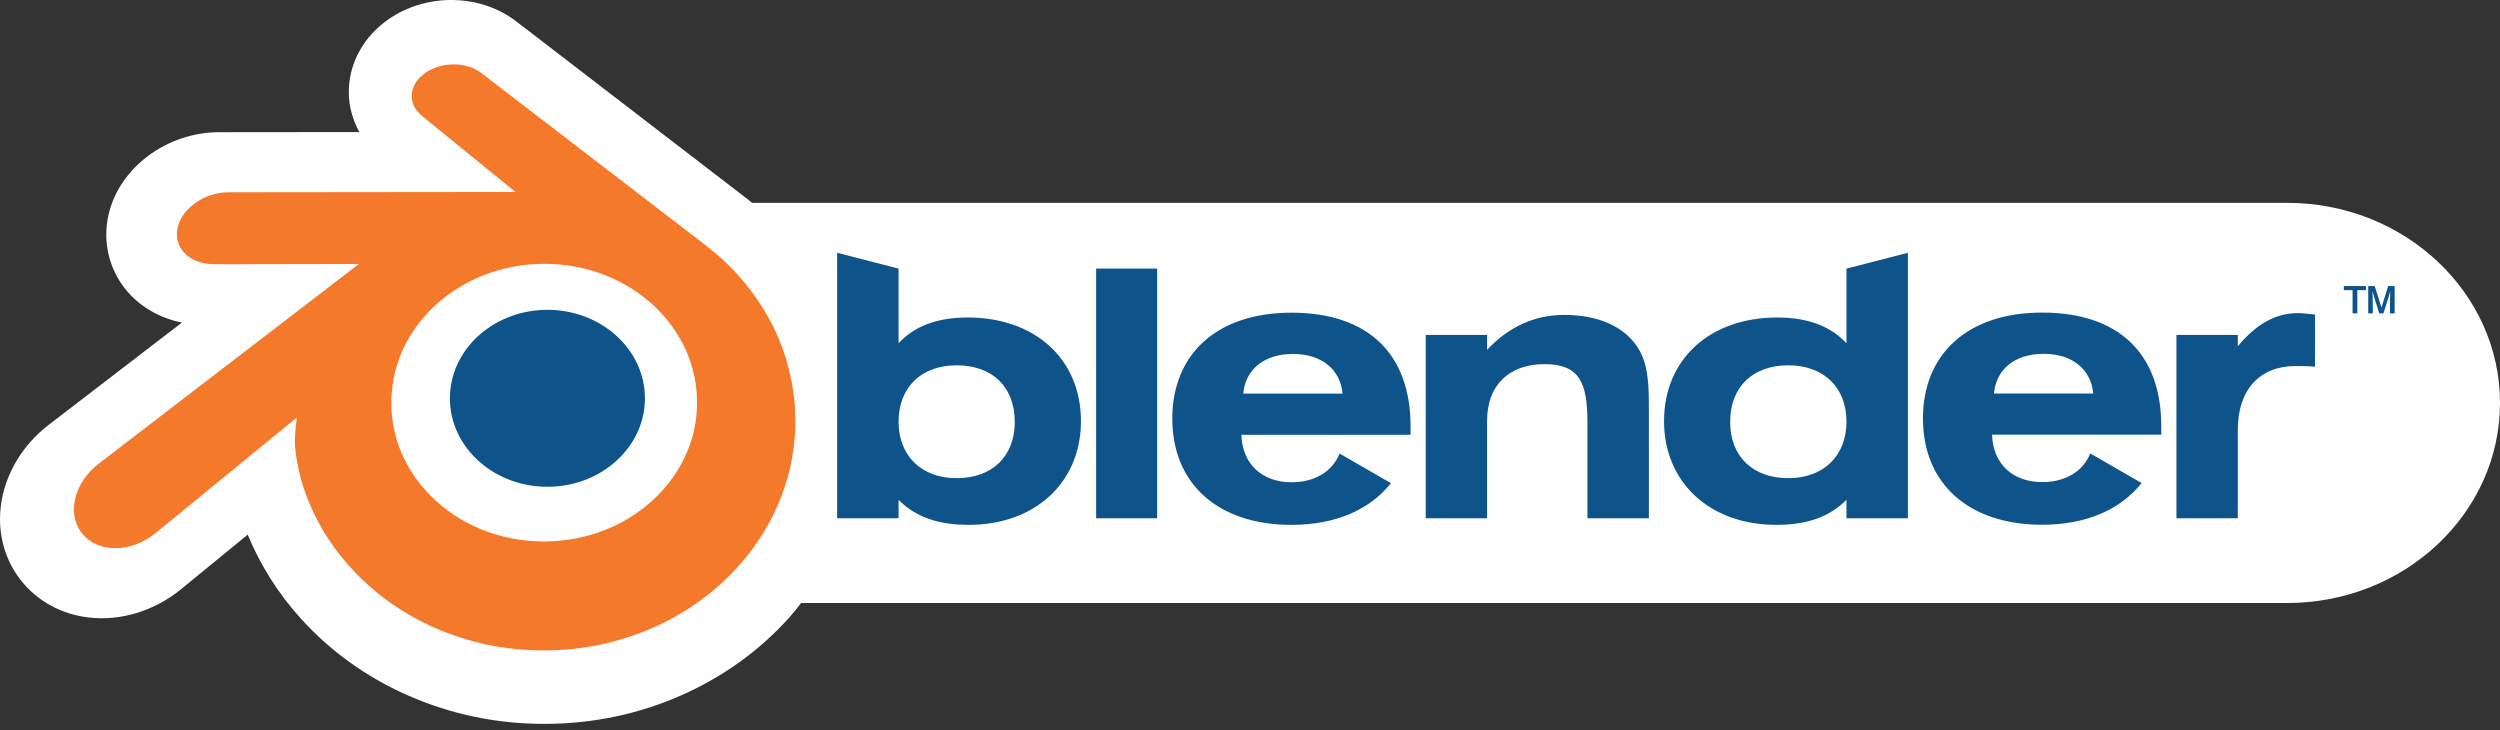
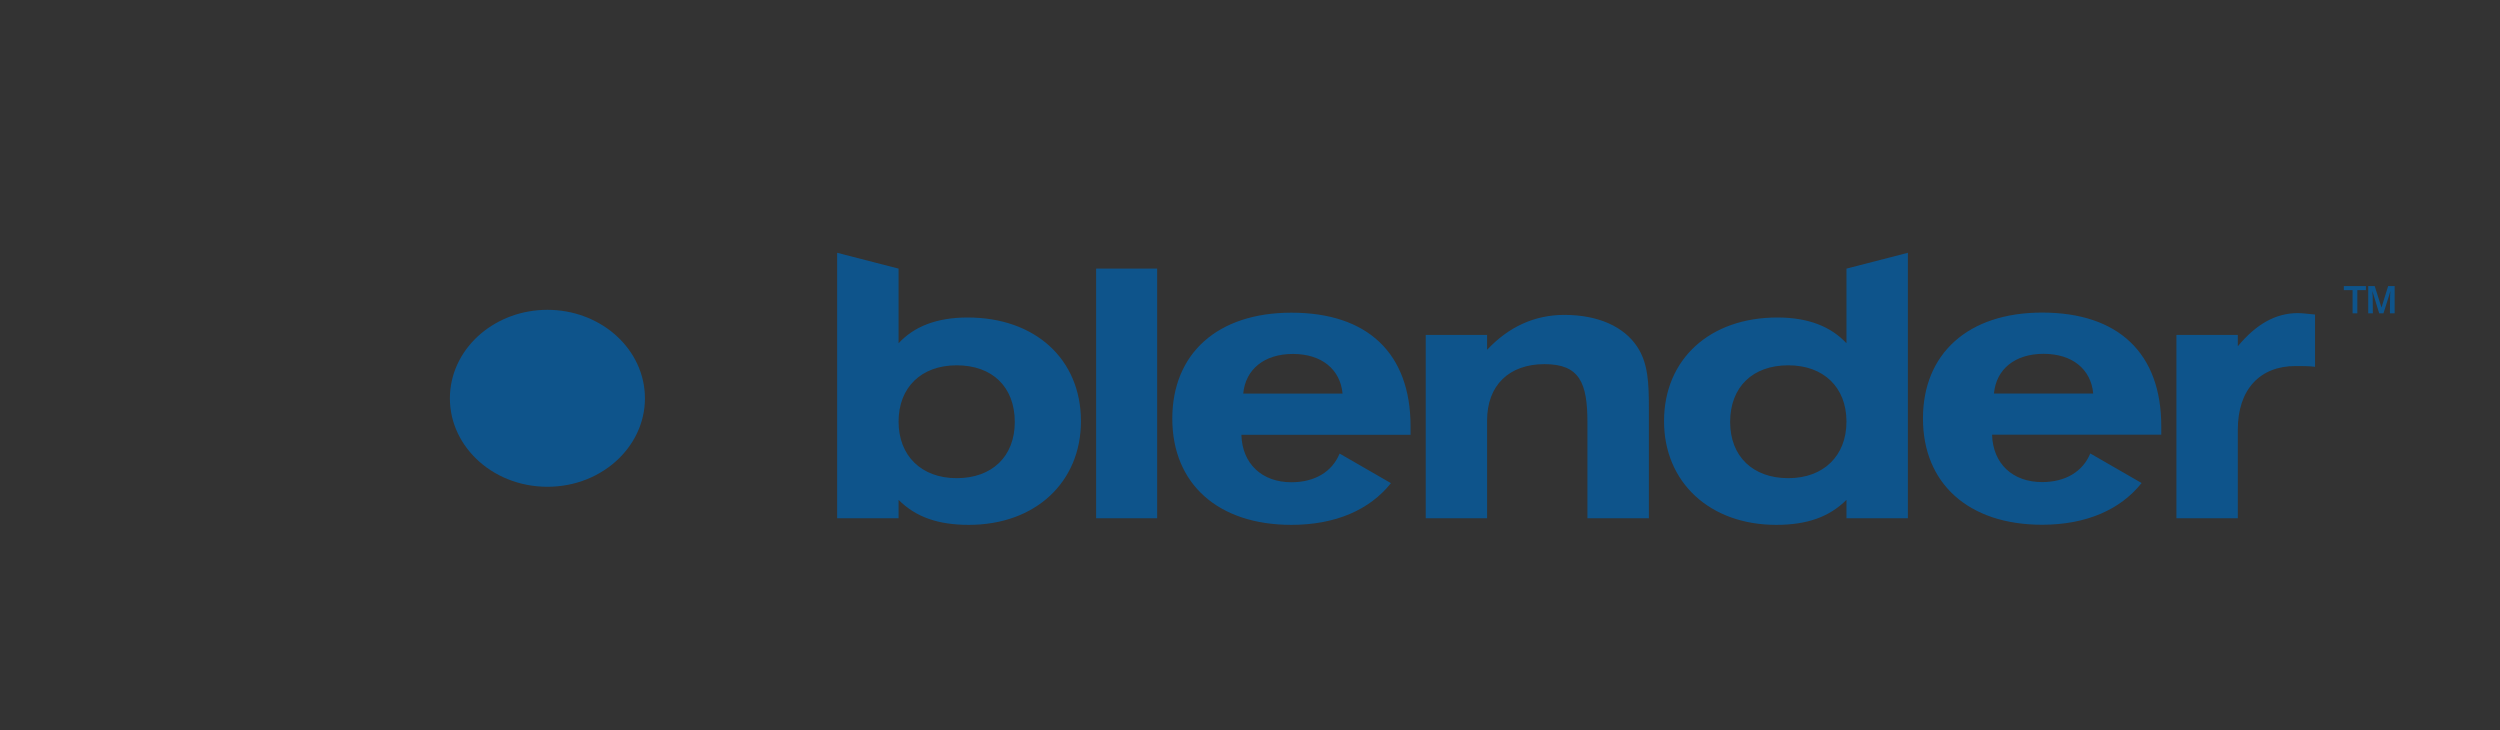
<svg xmlns="http://www.w3.org/2000/svg" viewBox="0 0 250 73" fill="none">
  <rect x="0" y="0" width="250" height="73" fill="#333333" stroke="none" />
-   <path d="M228.721 20.285H75.208C75.113 20.212 75.028 20.125 74.938 20.055C74.915 20.033 52.353 2.701 51.675 2.177L51.597 2.118C47.982 -0.649 42.613 -0.708 38.807 1.959C36.426 3.625 34.996 6.144 34.889 8.87C34.885 8.978 34.882 9.088 34.88 9.198C34.88 10.612 35.255 11.977 35.934 13.204L21.922 13.218C16.682 13.222 11.943 16.756 10.862 21.44C10.707 22.103 10.63 22.781 10.63 23.461C10.63 25.421 11.281 27.32 12.514 28.88C13.903 30.625 15.905 31.799 18.191 32.257L4.989 42.392C4.943 42.428 4.903 42.457 4.871 42.48C2.224 44.513 0.481 47.458 0.087 50.557C0.028 51.006 -0.001 51.457 3.48641e-05 51.909C3.48641e-05 54.141 0.713 56.263 2.064 57.998C3.709 60.102 6.137 61.438 8.902 61.752C12.07 62.119 15.404 61.103 18.042 58.971C18.058 58.958 21.325 56.28 24.769 53.462C26.047 56.55 27.849 59.394 30.096 61.868C33.043 65.124 36.625 67.697 40.736 69.517C45.057 71.432 49.688 72.399 54.5 72.388C59.316 72.379 63.944 71.4 68.259 69.474C72.379 67.63 75.953 65.048 78.889 61.797C79.32 61.316 79.717 60.81 80.114 60.301H228.721C240.461 60.301 250 51.326 250 40.295C250 29.262 240.461 20.285 228.721 20.285Z" fill="#FEFEFE" />
  <path d="M45.002 39.389C45.137 36.983 46.315 34.863 48.093 33.36C49.836 31.884 52.183 30.982 54.743 30.982C57.3 30.982 59.647 31.884 61.391 33.36C63.168 34.863 64.346 36.983 64.482 39.387C64.617 41.859 63.623 44.156 61.88 45.858C60.102 47.59 57.574 48.677 54.743 48.677C51.912 48.677 49.378 47.59 47.602 45.858C45.857 44.156 44.866 41.859 45.002 39.389Z" fill="#0E548B" />
-   <path d="M29.492 44.251C29.508 45.193 29.808 47.022 30.259 48.451C31.206 51.476 32.811 54.274 35.046 56.74C37.339 59.275 40.162 61.311 43.423 62.756C46.851 64.274 50.566 65.048 54.424 65.041C58.211 65.047 61.957 64.256 65.418 62.718C68.679 61.258 71.5 59.214 73.789 56.678C76.022 54.202 77.625 51.398 78.575 48.374C79.052 46.846 79.353 45.294 79.474 43.738C79.593 42.203 79.543 40.659 79.325 39.135C78.905 36.167 77.865 33.321 76.273 30.781C74.799 28.418 72.913 26.338 70.705 24.642L70.71 24.638L48.173 7.334C48.155 7.318 48.135 7.302 48.115 7.288C46.636 6.153 44.15 6.157 42.524 7.294C40.88 8.445 40.692 10.347 42.155 11.547L42.148 11.553L51.548 19.197L22.899 19.227H22.861C20.493 19.23 18.216 20.783 17.766 22.747C17.303 24.747 18.911 26.406 21.373 26.415L21.37 26.424L35.891 26.396L9.979 46.286L9.879 46.359C7.435 48.231 6.645 51.344 8.185 53.313C9.747 55.316 13.069 55.32 15.539 53.325L29.681 41.751C29.681 41.751 29.475 43.313 29.492 44.251ZM65.831 49.483C62.917 52.452 58.838 54.135 54.424 54.144C50.003 54.152 45.924 52.484 43.01 49.52C41.634 48.137 40.572 46.474 39.895 44.644C39.261 42.902 39.017 41.042 39.18 39.196C39.334 37.395 39.866 35.647 40.741 34.066C41.621 32.483 42.798 31.084 44.207 29.945C47.04 27.637 50.646 26.387 54.417 26.382C58.193 26.377 61.796 27.615 64.631 29.916C66.038 31.051 67.213 32.446 68.094 34.024C68.971 35.604 69.505 37.351 69.661 39.151C69.821 40.997 69.576 42.855 68.944 44.596C68.269 46.429 67.207 48.096 65.831 49.483Z" fill="#F4792B" />
  <path d="M199.396 39.35C199.614 36.922 201.491 35.382 204.357 35.382C207.228 35.382 209.104 36.922 209.321 39.35H199.396ZM209.027 45.344C208.293 47.144 206.563 48.209 204.212 48.209C201.269 48.209 199.288 46.371 199.208 43.469H216.127V42.615C216.127 35.344 211.86 31.258 204.212 31.258C196.786 31.258 192.296 35.382 192.296 41.85C192.296 48.357 196.856 52.475 204.212 52.475C208.626 52.475 212.049 50.962 214.159 48.303L209.027 45.344ZM124.324 39.361C124.547 36.933 126.424 35.394 129.294 35.394C132.159 35.394 134.035 36.933 134.255 39.361H124.324ZM133.961 45.356C133.226 47.16 131.496 48.225 129.141 48.225C126.203 48.225 124.217 46.383 124.139 43.479H141.055V42.63C141.055 35.356 136.788 31.268 129.141 31.268C121.711 31.268 117.23 35.394 117.23 41.862C117.23 48.369 121.788 52.486 129.141 52.486C133.554 52.486 136.979 50.979 139.093 48.315L133.961 45.356ZM109.613 26.862H115.714V51.824H109.613V26.862ZM142.573 33.494H148.709V34.98C150.881 32.662 153.489 31.49 156.431 31.49C159.819 31.49 162.385 32.662 163.709 34.657C164.815 36.305 164.888 38.294 164.888 40.907V51.824H158.743V42.232C158.743 38.252 157.943 36.414 154.449 36.414C150.918 36.414 148.709 38.518 148.709 42.049V51.824H142.573V33.494ZM184.647 42.159C184.647 45.576 182.365 47.817 178.832 47.817C175.297 47.817 173.015 45.652 173.015 42.199C173.015 38.694 175.267 36.531 178.832 36.531C182.365 36.531 184.647 38.733 184.647 42.159ZM184.647 34.325C183.096 32.662 180.852 31.75 177.732 31.75C171 31.75 166.404 35.9 166.404 42.121C166.404 48.22 170.969 52.486 177.621 52.486C180.671 52.486 182.91 51.715 184.647 49.986V51.824H190.787V25.279L184.647 26.862V34.325ZM95.667 36.531C99.235 36.531 101.478 38.694 101.478 42.199C101.478 45.652 99.199 47.817 95.667 47.817C92.137 47.817 89.857 45.576 89.857 42.159C89.857 38.733 92.137 36.531 95.667 36.531ZM89.857 26.862L83.715 25.279V51.824H89.857V49.986C91.585 51.715 93.828 52.486 96.881 52.486C103.537 52.486 108.095 48.22 108.095 42.121C108.095 35.9 103.498 31.75 96.77 31.75C93.644 31.75 91.4 32.662 89.857 34.325V26.862ZM217.642 51.824V33.494H223.781V34.627C225.62 32.413 227.565 31.311 229.778 31.311C230.217 31.311 230.769 31.382 231.504 31.454V36.68C230.912 36.603 230.253 36.603 229.553 36.603C225.984 36.603 223.781 38.957 223.781 42.96V51.824H217.642ZM239.464 31.331H238.992L239.008 29.65L239.034 29.094L238.907 29.552L238.349 31.331H237.919L237.372 29.552L237.235 29.102L237.268 29.65L237.284 31.331H236.822V28.608H237.469L238.15 30.756L238.815 28.608H239.464V31.331ZM235.733 31.331H235.259V29.011H234.383V28.608H236.592V29.011H235.733V31.331Z" fill="#0E548B" />
</svg>